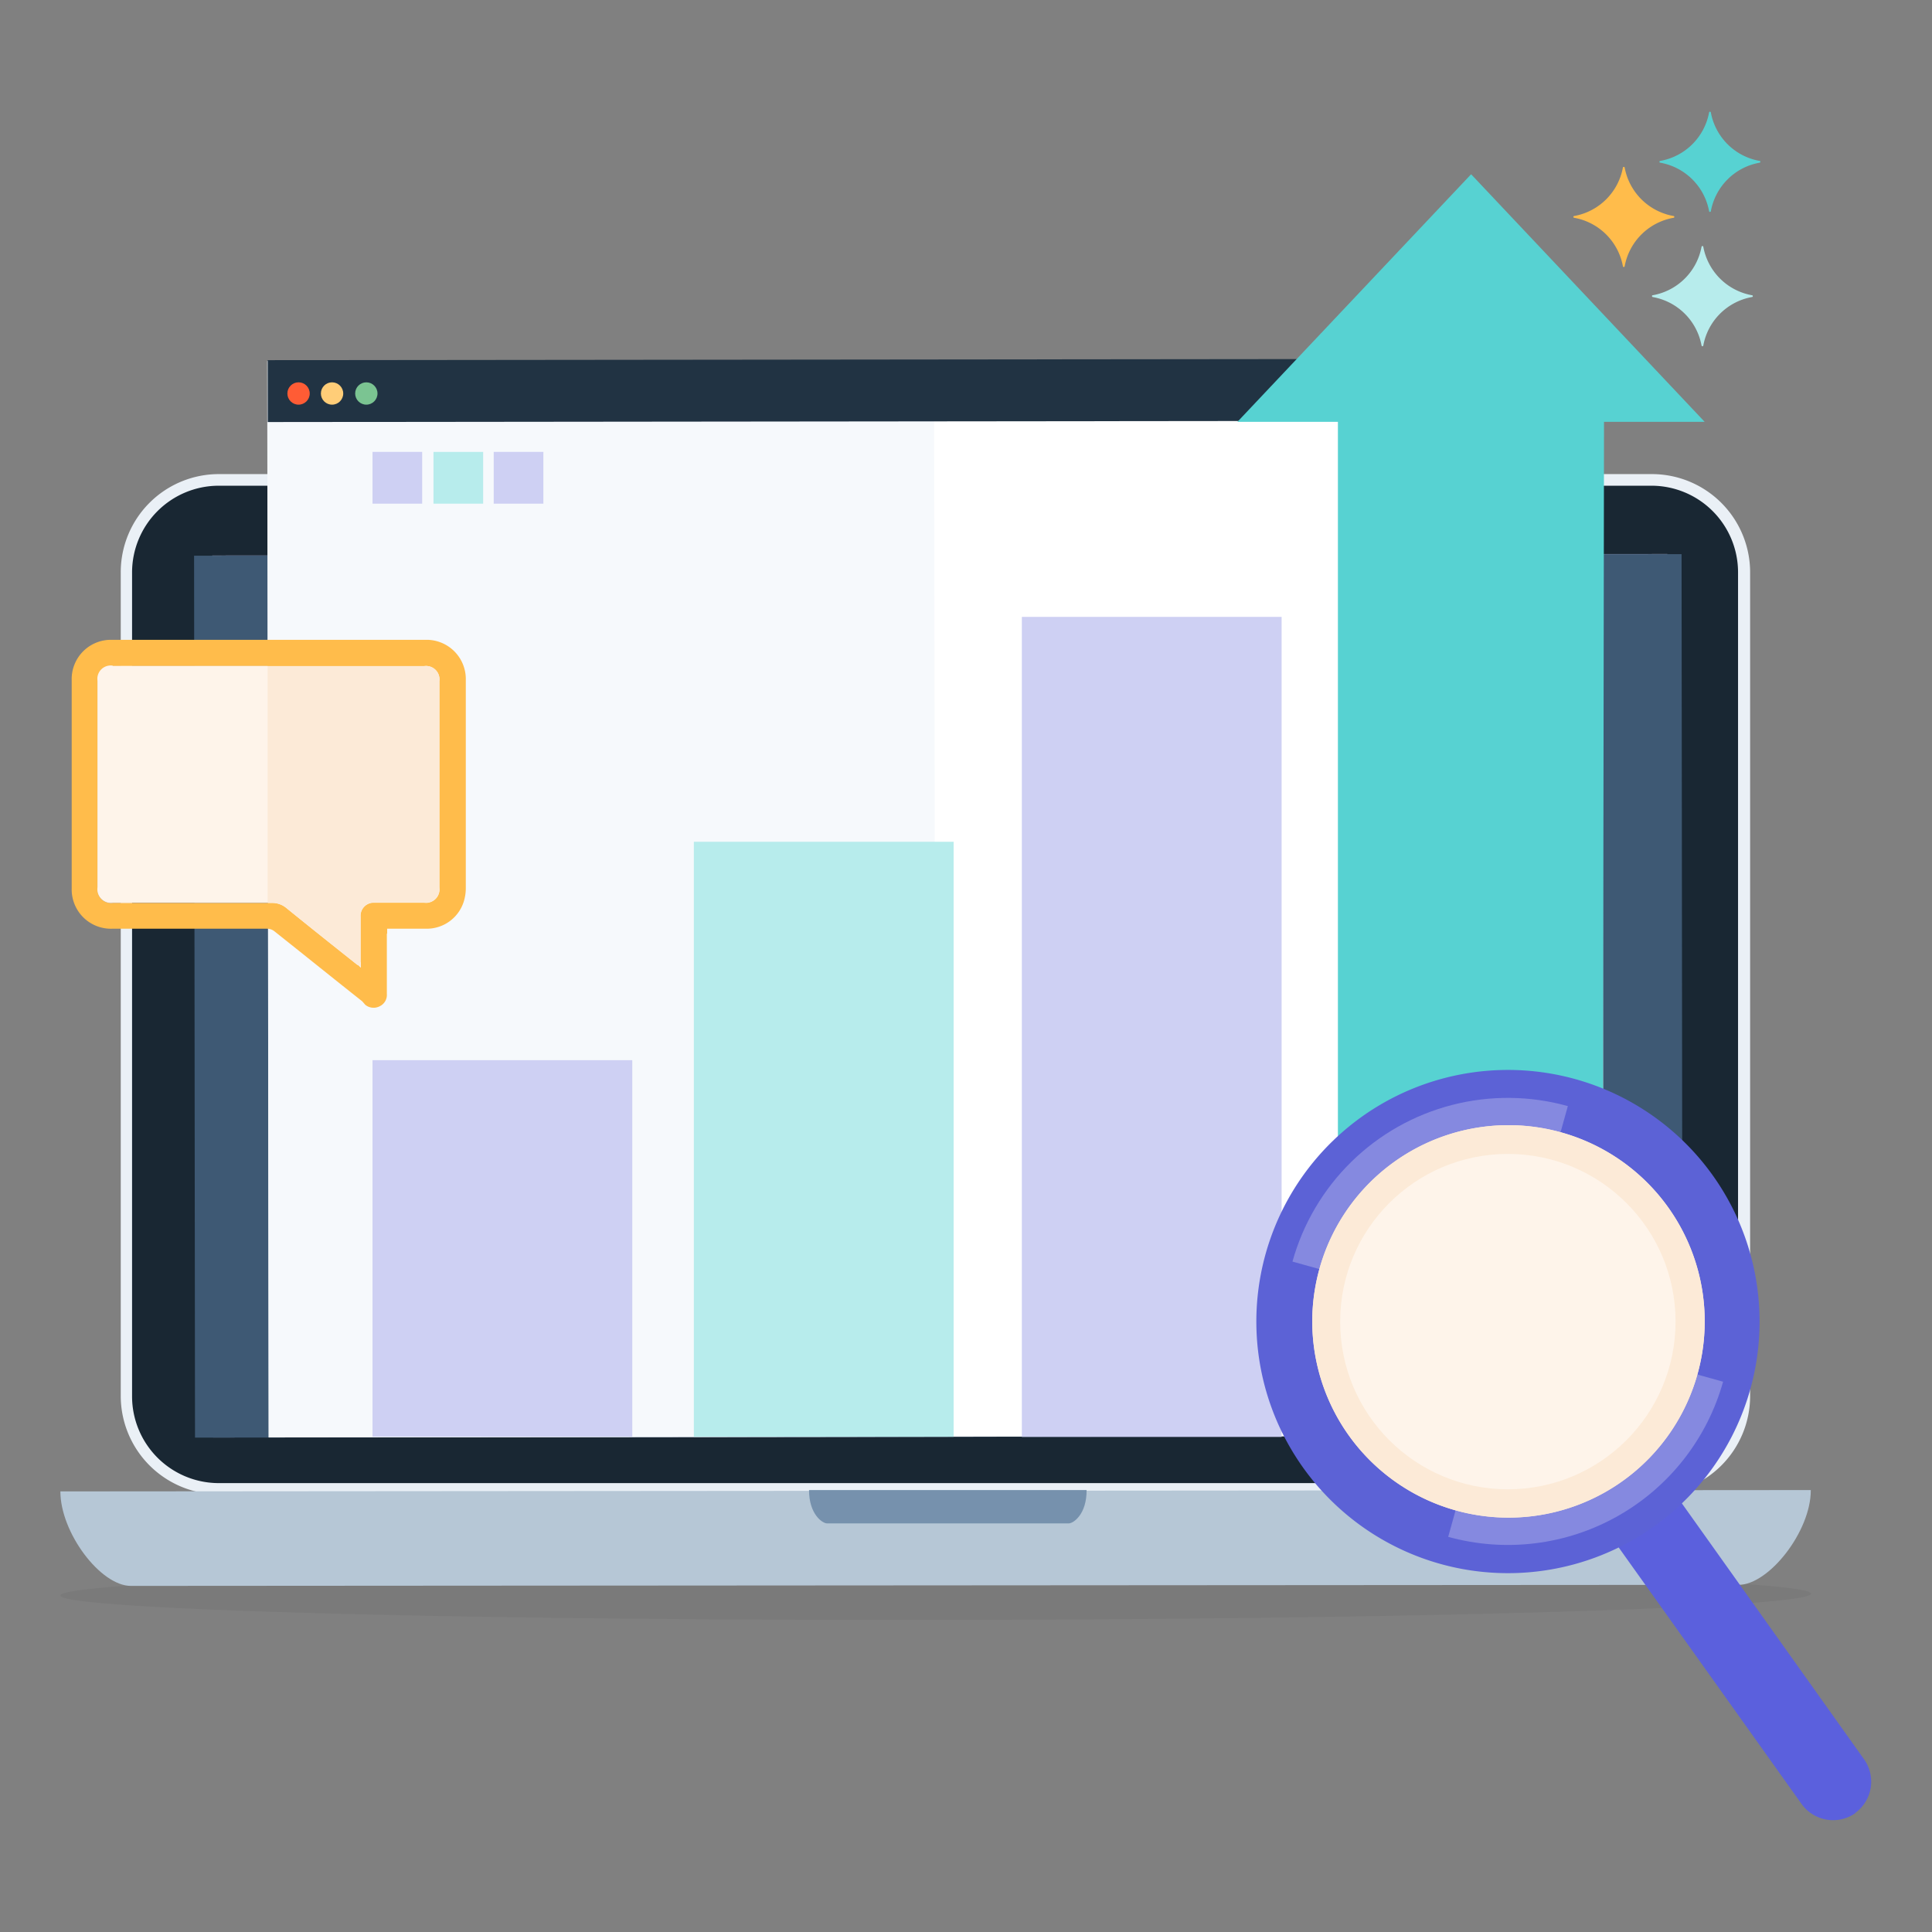
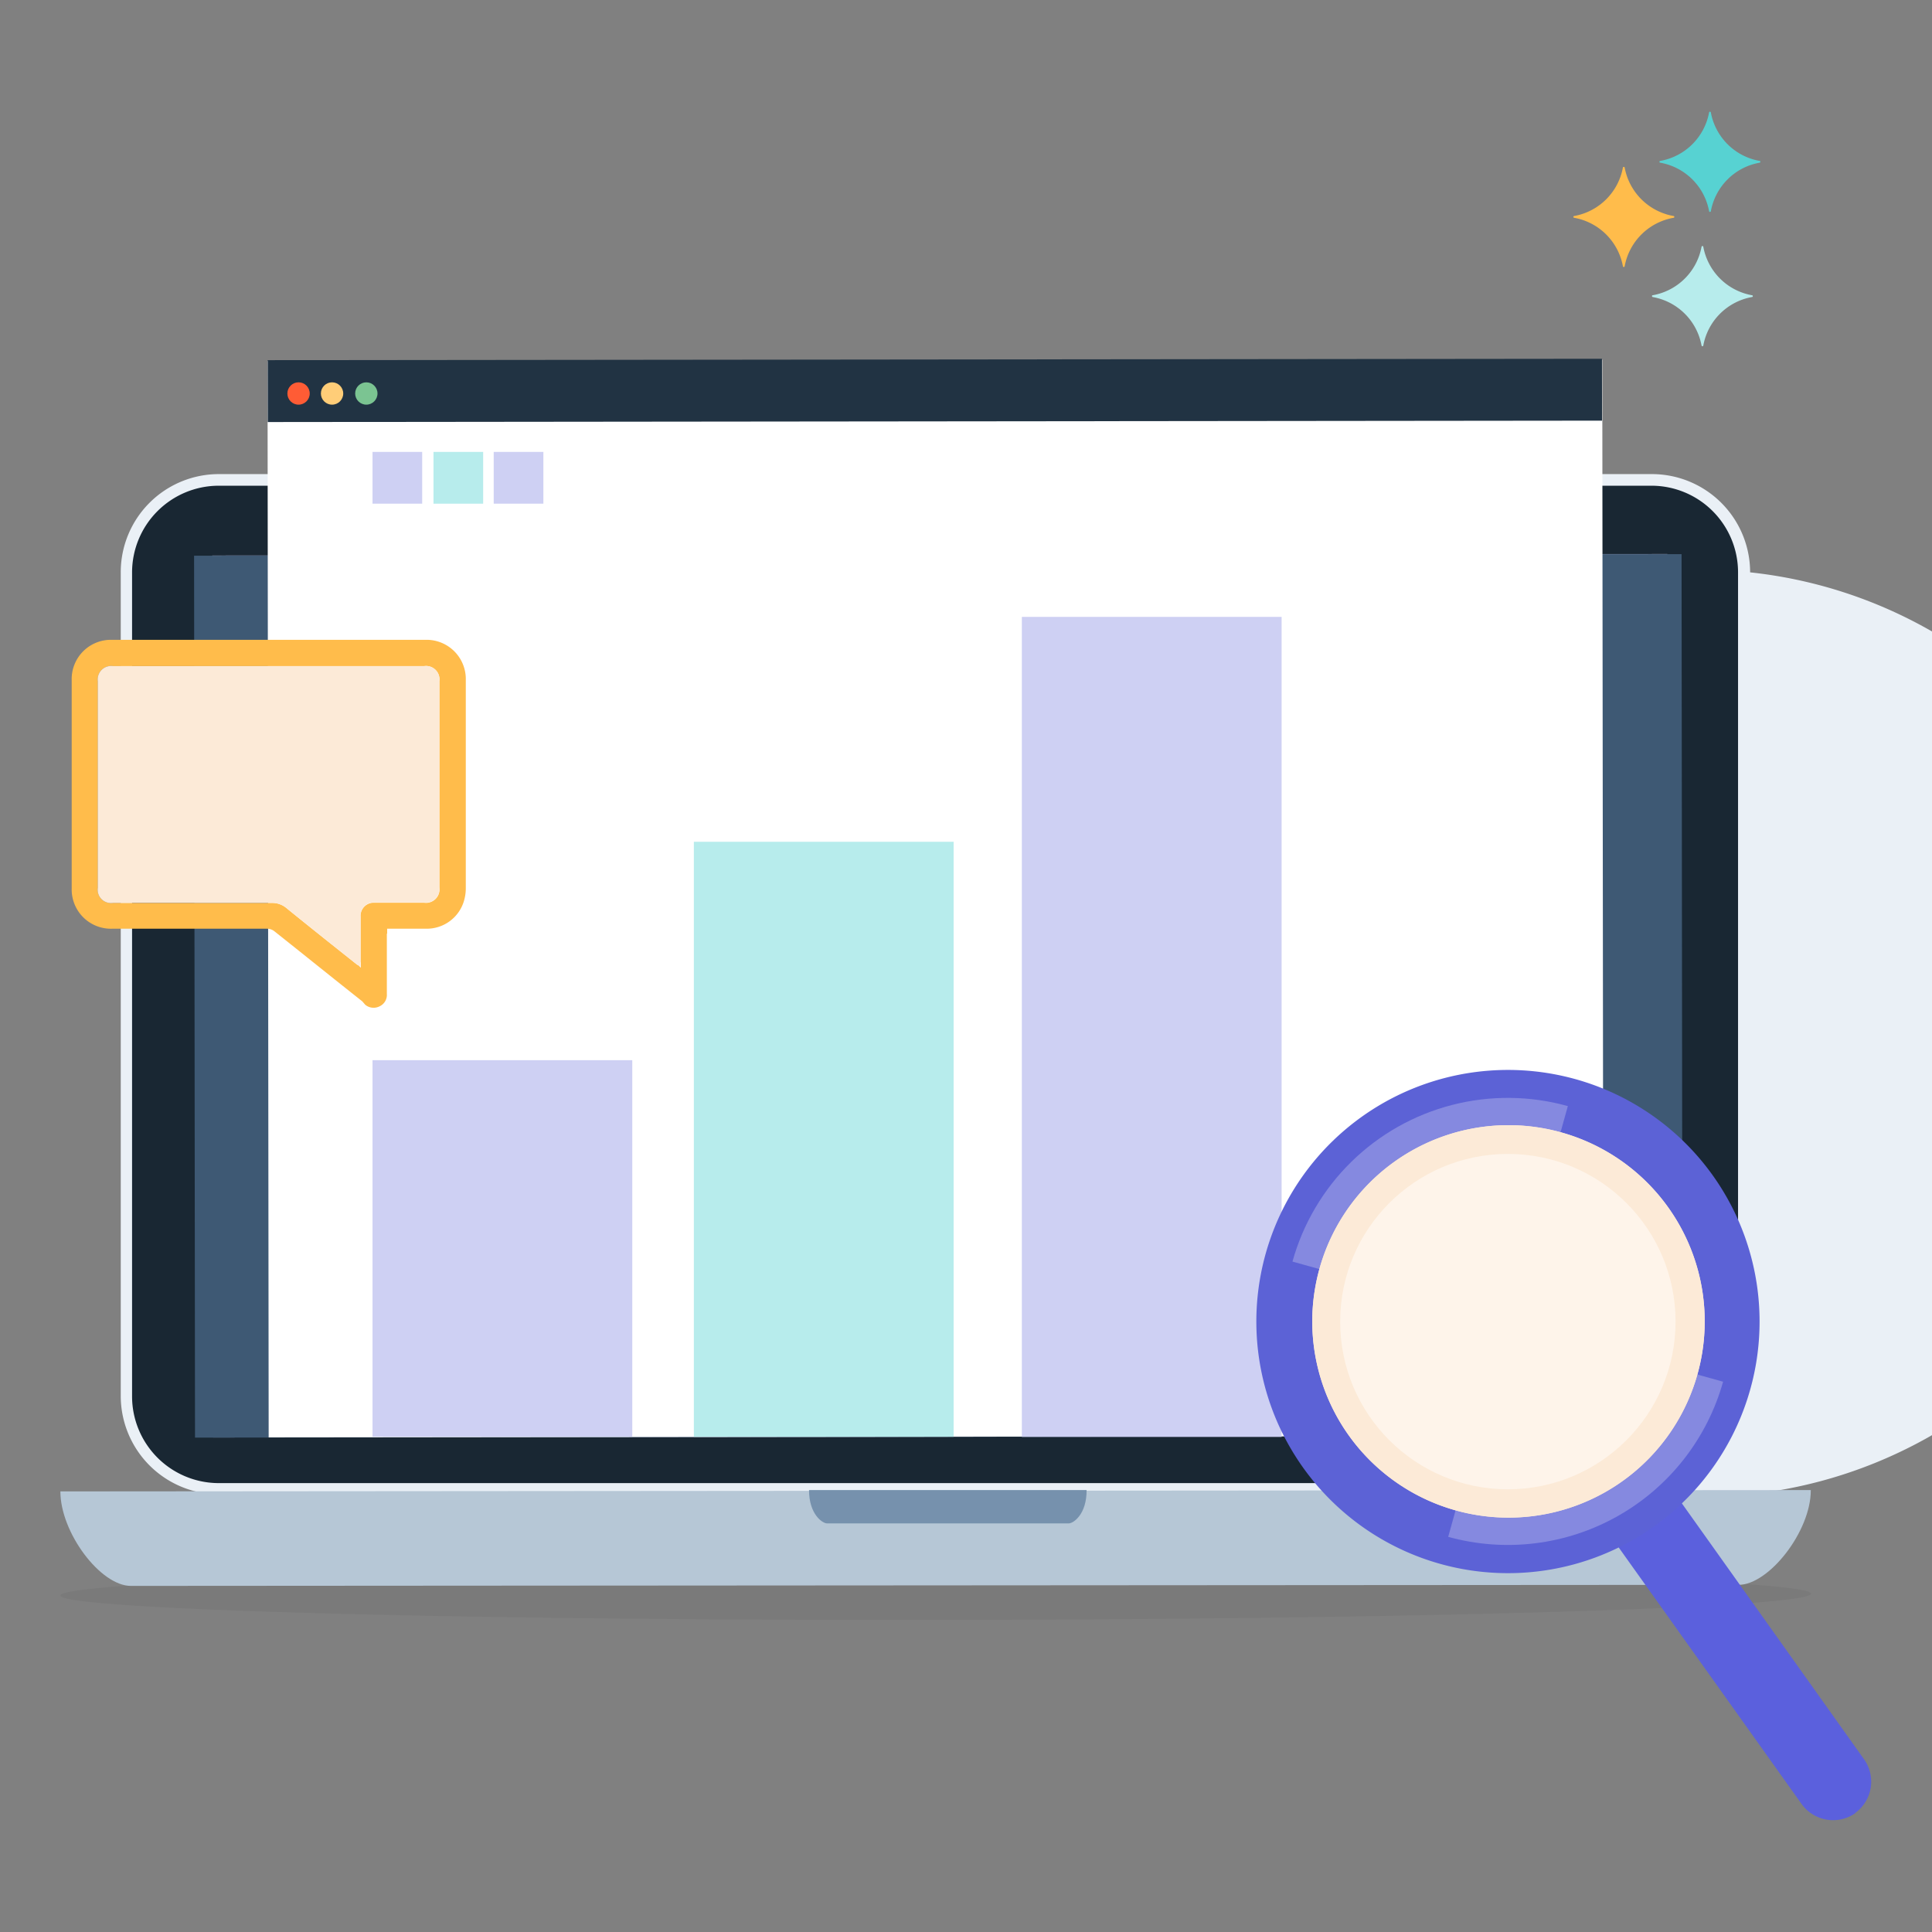
<svg xmlns="http://www.w3.org/2000/svg" id="Layer_2" data-name="Layer 2" viewBox="0 0 128 128">
  <rect x="0" y="0" width="128" height="128" fill="#808080" stroke="none" />
  <defs>
    <style>.cls-1{fill:none;}.cls-2{fill:#192733;}.cls-3{fill:#eaf0f6;}.cls-4{fill:#c4c1e4;}.cls-5{fill:#3e5974;}.cls-6{fill:#fff;}.cls-7{fill:#f6f9fc;}.cls-8{fill:#213343;}.cls-9{fill:#ff5c35;}.cls-10{fill:#ffcd78;}.cls-11{fill:#7bc492;}.cls-12{opacity:0.05;}.cls-13{fill:#b6c7d6;}.cls-14{fill:#7691ad;}.cls-15{fill:#ced0f3;}.cls-16{fill:#b7ecec;}.cls-17{fill:#57d2d2;}.cls-18{fill:#5b60dd;}.cls-19{fill:#5c62d6;}.cls-20{clip-path:url(#clip-path);}.cls-21{fill:#8589e0;}.cls-22{fill:#fcead7;}.cls-23{fill:#fef4ea;}.cls-24{fill:#ffbc4b;}</style>
    <clipPath id="clip-path">
      <path class="cls-1" d="M103.87,73.28a14.81,14.81,0,1,1-18.24,10.3A14.81,14.81,0,0,1,103.87,73.28Z" />
    </clipPath>
  </defs>
  <rect class="cls-2" x="8.36" y="31.8" width="107.17" height="66.85" rx="6.12" />
-   <path class="cls-3" d="M109.42,99H14.49A6.52,6.52,0,0,1,8,92.53V37.92a6.5,6.5,0,0,1,6.51-6.51h94.93a6.51,6.51,0,0,1,6.51,6.51v54.6A6.51,6.51,0,0,1,109.42,99ZM14.49,32.18a5.75,5.75,0,0,0-5.74,5.74v54.6a5.75,5.75,0,0,0,5.74,5.74h94.93a5.74,5.74,0,0,0,5.73-5.74V37.92a5.74,5.74,0,0,0-5.73-5.74Z" />
+   <path class="cls-3" d="M109.42,99H14.49A6.52,6.52,0,0,1,8,92.53V37.92a6.5,6.5,0,0,1,6.51-6.51h94.93a6.51,6.51,0,0,1,6.51,6.51A6.51,6.51,0,0,1,109.42,99ZM14.49,32.18a5.75,5.75,0,0,0-5.74,5.74v54.6a5.75,5.75,0,0,0,5.74,5.74h94.93a5.74,5.74,0,0,0,5.73-5.74V37.92a5.74,5.74,0,0,0-5.73-5.74Z" />
  <rect class="cls-4" x="14.09" y="36.75" width="96.41" height="58.43" transform="translate(-0.07 0.07) rotate(-0.06)" />
  <rect class="cls-5" x="12.89" y="36.76" width="98.55" height="58.43" transform="translate(-0.07 0.07) rotate(-0.06)" />
  <rect class="cls-6" x="17.76" y="23.88" width="88.43" height="71.31" transform="translate(-0.06 0.06) rotate(-0.06)" />
-   <rect class="cls-7" x="17.75" y="23.89" width="44.18" height="71.31" transform="translate(-0.08 0.06) rotate(-0.08)" />
  <rect class="cls-8" x="17.74" y="23.82" width="88.4" height="4.1" transform="translate(-0.03 0.06) rotate(-0.06)" />
  <circle class="cls-9" cx="19.78" cy="26.07" r="0.74" />
  <circle class="cls-10" cx="22" cy="26.07" r="0.74" />
  <circle class="cls-11" cx="24.27" cy="26.07" r="0.74" />
  <g class="cls-12">
    <ellipse cx="61.99" cy="105.65" rx="57.99" ry="1.68" transform="translate(-0.11 0.06) rotate(-0.06)" />
  </g>
  <path class="cls-13" d="M8.68,105.07,115.19,105c2,0,4.79-3.54,4.78-6.28L4,98.81C4,101.54,6.66,105.08,8.68,105.07Z" />
  <path class="cls-14" d="M63.11,98.72H53.6c0,1.61.89,2.21,1.2,2.21h16c.32,0,1.2-.61,1.19-2.21H63.11Z" />
  <rect class="cls-15" x="24.68" y="70.24" width="17.21" height="24.95" />
  <rect class="cls-15" x="24.68" y="29.94" width="3.29" height="3.43" />
  <rect class="cls-16" x="28.72" y="29.94" width="3.29" height="3.43" />
  <rect class="cls-15" x="32.71" y="29.94" width="3.29" height="3.43" />
  <rect class="cls-16" x="45.97" y="55.77" width="17.21" height="39.42" />
  <rect class="cls-15" x="67.7" y="40.87" width="17.21" height="54.33" />
-   <polygon class="cls-17" points="97.47 11.55 97.47 11.55 97.46 11.55 97.46 11.55 97.46 11.55 81.98 27.95 88.64 27.95 88.64 76.09 106.2 76.09 106.27 27.95 112.94 27.95 97.47 11.55" />
  <g id="user_focus" data-name="user focus">
    <path class="cls-18" d="M122.93,120.12h0a2.57,2.57,0,0,1-3.57-.6L106.87,102a2.3,2.3,0,0,1,.54-3.22l.4-.29A2.31,2.31,0,0,1,111,99l12.5,17.56a2.56,2.56,0,0,1-.61,3.57Z" />
    <path class="cls-19" d="M85.72,96.31a16.67,16.67,0,1,0,3.66-21.68,16.67,16.67,0,0,0-3.66,21.68Z" />
    <g class="cls-20">
      <rect class="cls-21" x="85.78" y="68.97" width="16.66" height="16.66" transform="translate(-5.59 147.24) rotate(-74.45)" />
      <rect class="cls-21" x="97.36" y="89.5" width="16.66" height="16.66" transform="translate(-16.88 173.43) rotate(-74.45)" />
      <path class="cls-22" d="M89.34,95.07a13,13,0,1,0,3-18.07A13,13,0,0,0,89.34,95.07Z" />
    </g>
    <path class="cls-22" d="M89.34,95.07a13,13,0,1,0,3-18.07A13,13,0,0,0,89.34,95.07Z" />
    <circle class="cls-23" cx="99.9" cy="87.56" r="11.11" />
  </g>
  <path class="cls-17" d="M110,10.66a4,4,0,0,0,3.23-3.2.06.06,0,0,1,.12,0,4,4,0,0,0,3.22,3.2.06.06,0,0,1,0,.12,4,4,0,0,0-3.22,3.2.06.06,0,0,1-.12,0,4,4,0,0,0-3.23-3.2A.06.06,0,0,1,110,10.66Z" />
  <path class="cls-24" d="M104.3,14.31a4,4,0,0,0,3.22-3.2c0-.07.12-.07.12,0a4,4,0,0,0,3.23,3.2.06.06,0,0,1,0,.12,4,4,0,0,0-3.23,3.2.06.06,0,0,1-.12,0,4,4,0,0,0-3.22-3.2A.06.06,0,0,1,104.3,14.31Z" />
  <path class="cls-16" d="M109.5,19.56a4,4,0,0,0,3.23-3.2.06.06,0,1,1,.12,0,4,4,0,0,0,3.22,3.2.06.06,0,0,1,0,.12,4,4,0,0,0-3.22,3.2.06.06,0,0,1-.12,0,4,4,0,0,0-3.23-3.2C109.43,19.66,109.43,19.56,109.5,19.56Z" />
  <g id="unUvFW">
    <path class="cls-24" d="M25.63,61.86v4a.83.83,0,0,1-.48.81.87.87,0,0,1-.95-.1L24,66.34c-1.95-1.54-3.88-3.1-5.82-4.64a.79.79,0,0,0-.46-.17H7.42a2.6,2.6,0,0,1-2.67-2.66V45.06a2.6,2.6,0,0,1,2.67-2.67H28.19a2.6,2.6,0,0,1,2.67,2.67V58.87a3,3,0,0,1-.14.88,2.57,2.57,0,0,1-2.44,1.78H25.65v.33Zm-1.74,1.88v-3a.87.87,0,0,1,.93-.93h3.29a.89.89,0,0,0,1-1V45.13a.89.89,0,0,0-1-1H7.48a.89.89,0,0,0-1,1V58.82a.88.88,0,0,0,1,1H18a1.47,1.47,0,0,1,1,.36c1.55,1.26,3.11,2.5,4.67,3.74.06,0,.13.09.24.19v-.34Z" />
    <path class="cls-22" d="M23.89,64.06V60.72a.87.87,0,0,1,.93-.93h3.29a.89.89,0,0,0,1-1V45.13a.89.89,0,0,0-1-1H7.48a.89.89,0,0,0-1,1V58.82a.88.88,0,0,0,1,1H18a1.47,1.47,0,0,1,1,.36c1.55,1.26,3.11,2.5,4.67,3.74.06,0,.13.09.24.19Z" />
-     <path class="cls-23" d="M7.48,44.12H17.73V59.78H7.46a.88.88,0,0,1-1-1V45.1a.88.88,0,0,1,1-1Z" />
  </g>
</svg>